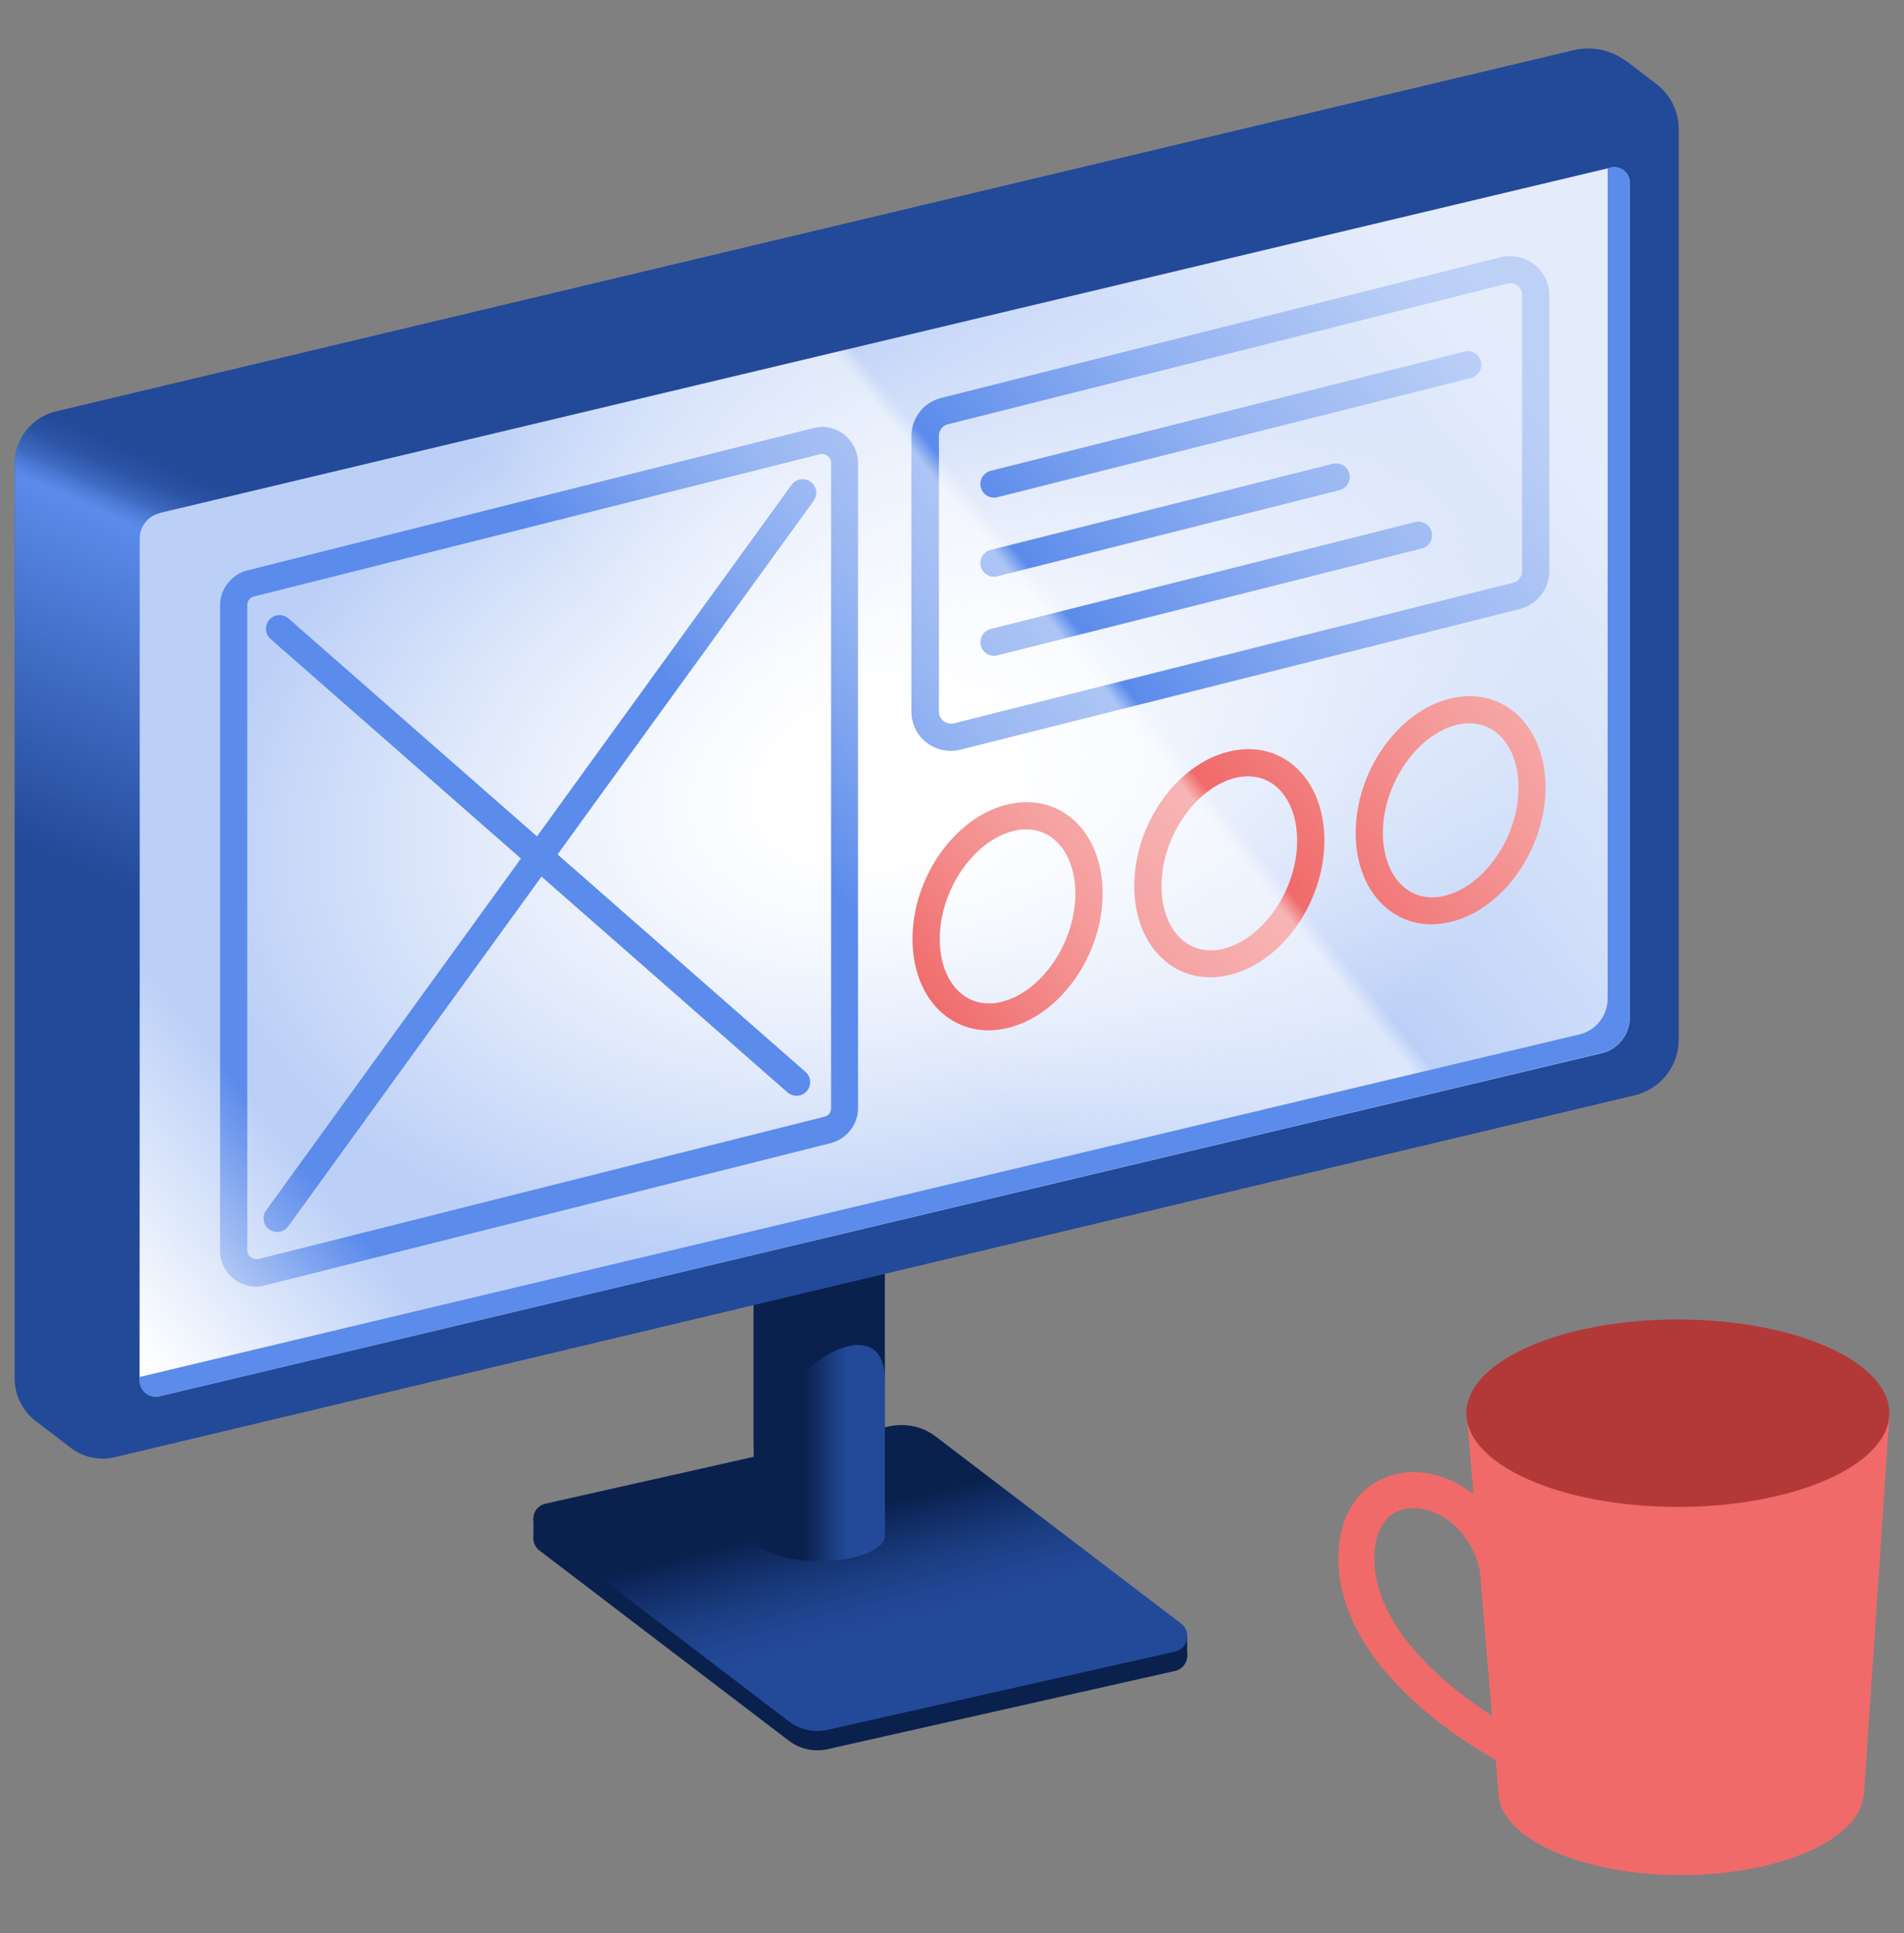
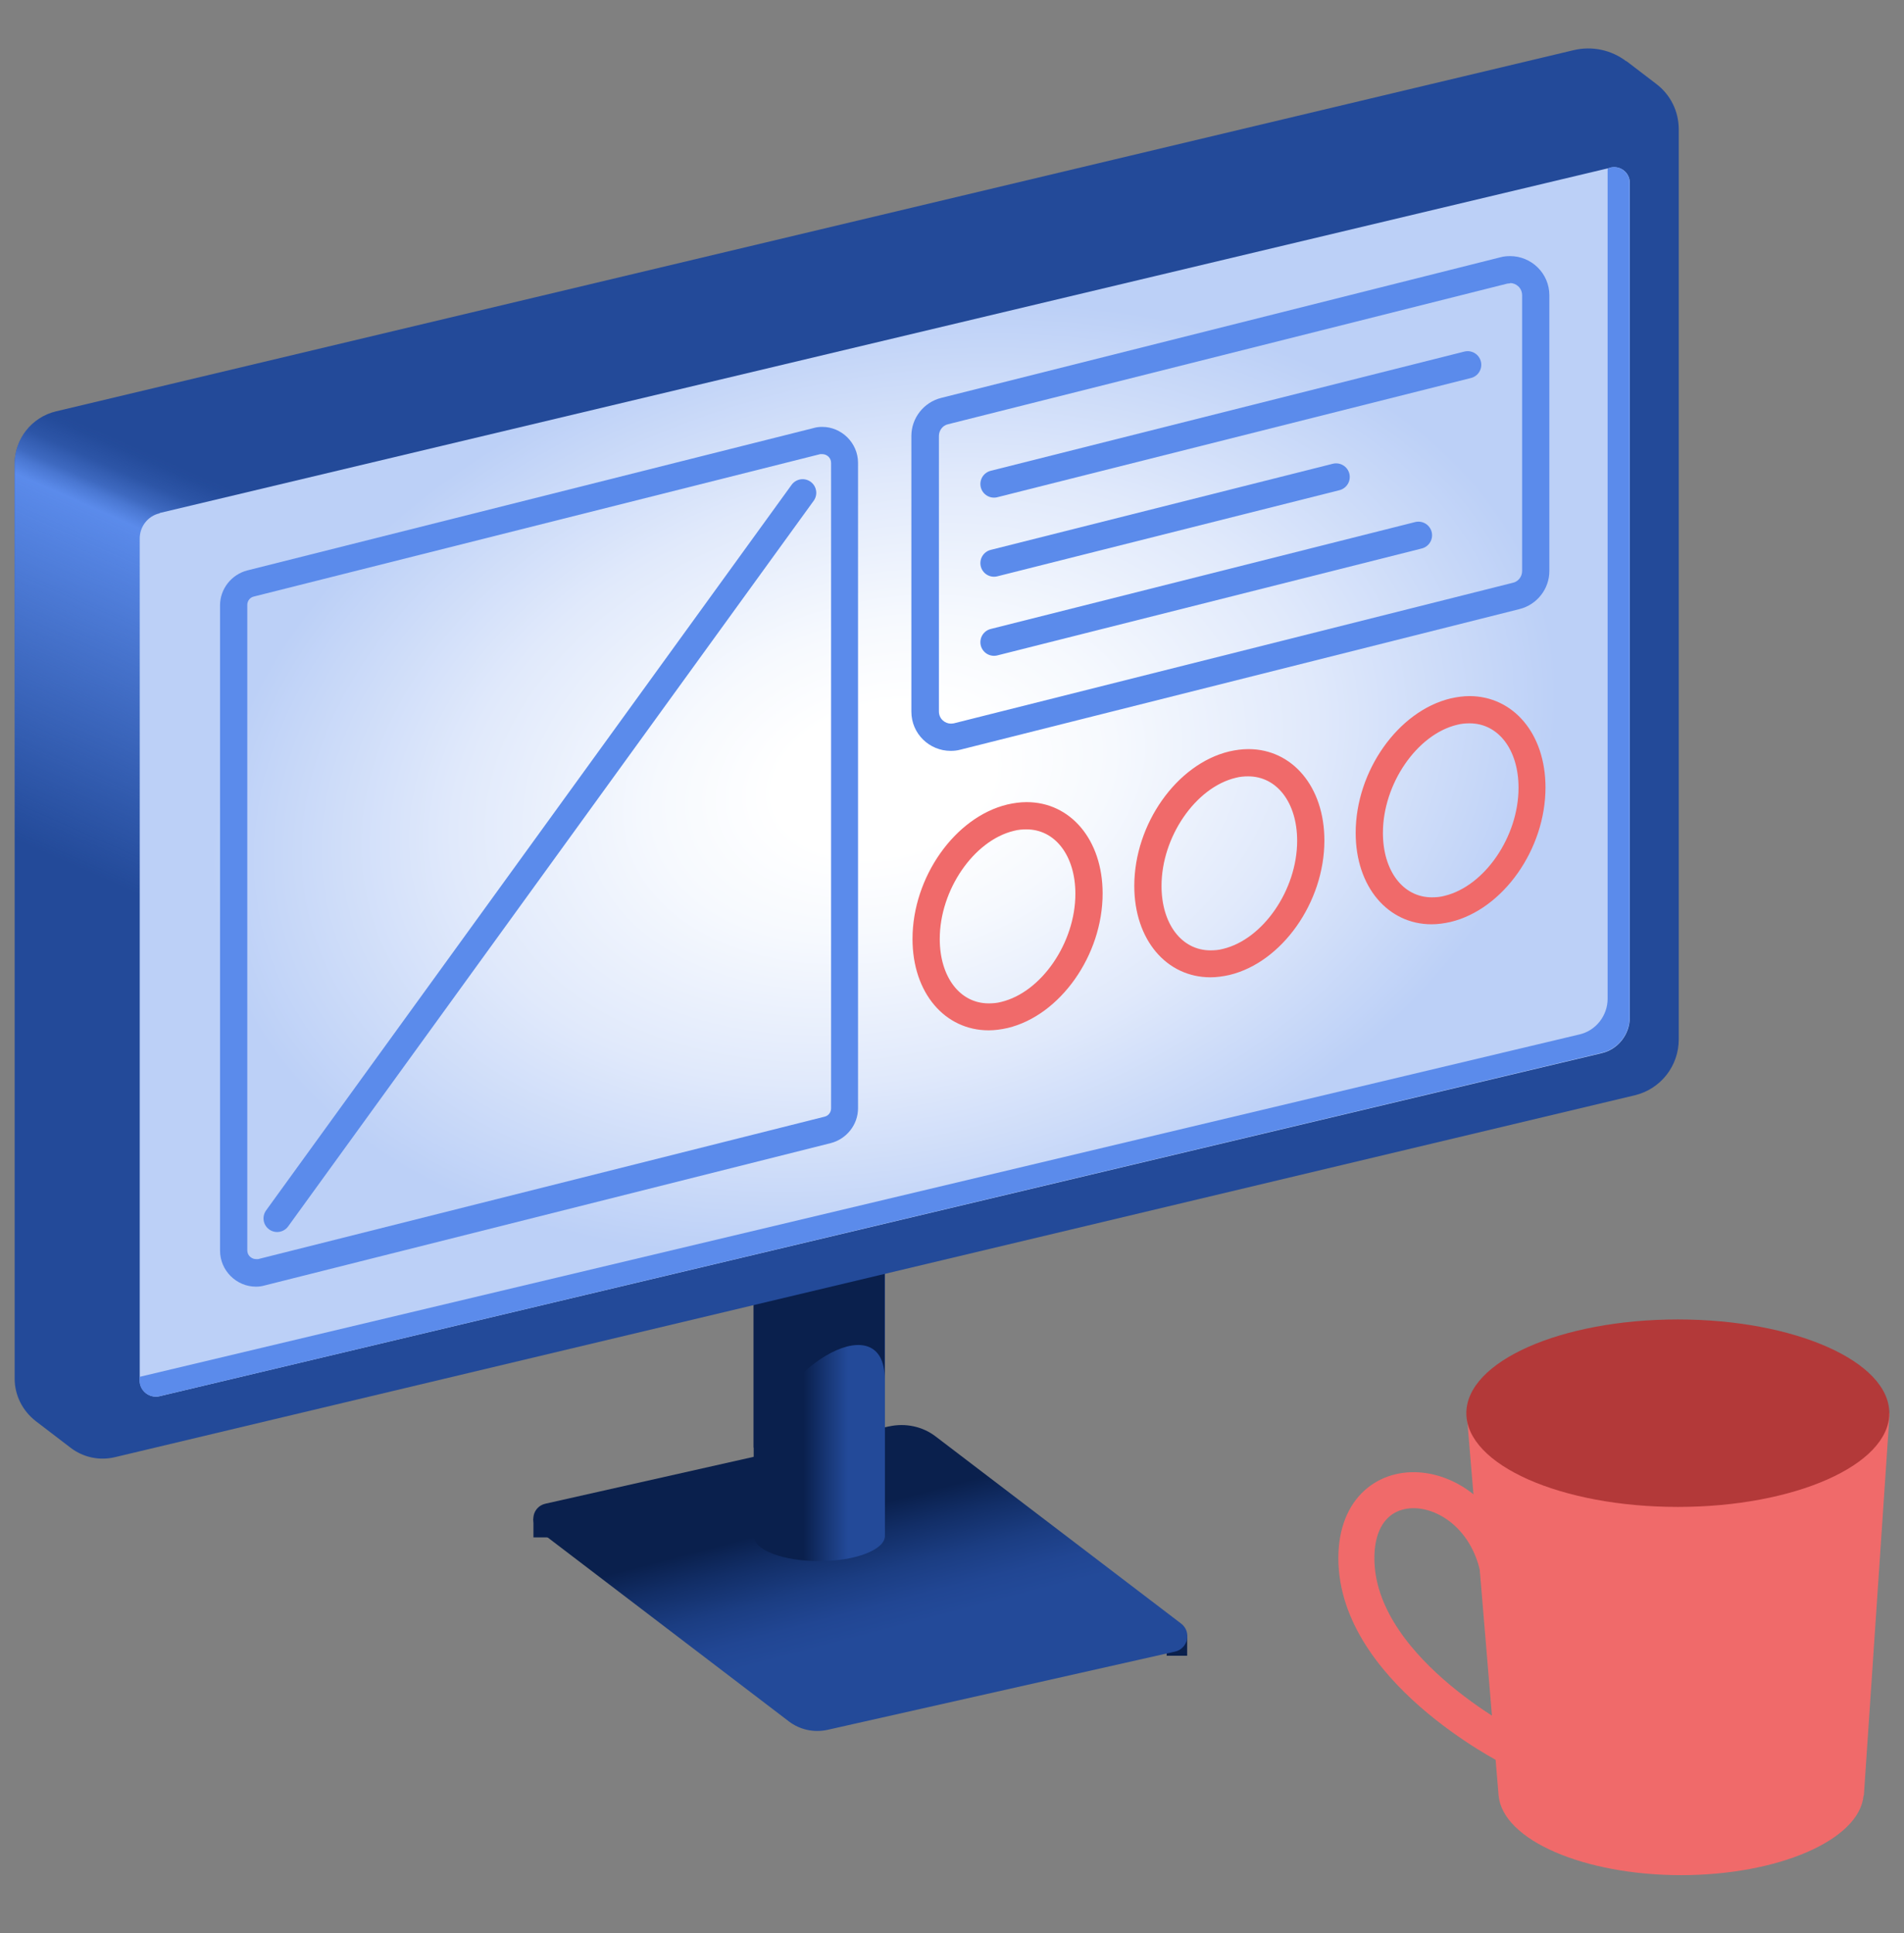
<svg xmlns="http://www.w3.org/2000/svg" width="65" height="66" viewBox="0 0 65 66" fill="none">
  <rect x="0" y="0" width="65" height="66" fill="#808080" stroke="none" />
  <path d="M40.528 55.823H39.828V56.523H40.528V55.823Z" fill="#0A204D" />
-   <path d="M30.349 49.353L18.619 51.993C18.179 52.093 18.059 52.653 18.419 52.933L26.929 59.423C27.309 59.713 27.789 59.813 28.249 59.713L40.109 57.043C40.559 56.943 40.689 56.363 40.319 56.083L31.949 49.703C31.499 49.353 30.909 49.233 30.359 49.353H30.349Z" fill="#0A204D" />
  <path d="M18.851 51.843H18.211V52.483H18.851V51.843Z" fill="#0A204D" />
  <path d="M30.349 48.693L18.619 51.333C18.179 51.433 18.059 51.993 18.419 52.273L26.929 58.763C27.309 59.053 27.789 59.153 28.249 59.053L40.109 56.383C40.559 56.283 40.689 55.703 40.319 55.423L31.949 49.043C31.499 48.693 30.909 48.573 30.359 48.693H30.349Z" fill="url(#paint0_linear_2679_56802)" />
  <path d="M25.73 42.793V52.433C25.73 52.913 26.73 53.293 27.971 53.293C29.21 53.293 30.21 52.903 30.21 52.433V42.793H25.741H25.73Z" fill="url(#paint1_linear_2679_56802)" />
  <path d="M25.73 42.623V49.433C26.831 46.323 30.201 44.653 30.201 47.063V42.623H25.73Z" fill="#0A204D" />
  <path d="M27.971 40.263C29.208 40.263 30.21 39.878 30.21 39.403C30.21 38.928 29.208 38.543 27.971 38.543C26.733 38.543 25.73 38.928 25.73 39.403C25.73 39.878 26.733 40.263 27.971 40.263Z" fill="#0A204D" />
  <path d="M55.52 2.093C55.01 1.703 54.35 1.563 53.72 1.713L1.91 14.043C1.08 14.243 0.5 14.983 0.5 15.833V47.063C0.5 47.633 0.77 48.163 1.22 48.513L2.41 49.423C2.84 49.753 3.4 49.873 3.93 49.743L5.15 49.453L55.8 37.393C56.69 37.183 57.31 36.393 57.31 35.483V4.413C57.31 3.803 57.03 3.233 56.54 2.863L55.52 2.083V2.093Z" fill="#234A99" />
  <path d="M55.52 2.093C55.01 1.703 54.35 1.563 53.72 1.713L1.91 14.043C1.08 14.243 0.5 14.983 0.5 15.833V47.063C0.5 47.633 0.77 48.163 1.22 48.513L2.41 49.423C2.84 49.753 3.4 49.873 3.93 49.743L5.15 49.453L57.31 5.563V4.413C57.31 3.803 57.03 3.233 56.54 2.863L55.52 2.083V2.093Z" fill="url(#paint2_linear_2679_56802)" />
  <path d="M5.45 17.513L54.989 5.723C55.319 5.643 55.639 5.893 55.639 6.243V34.733C55.639 35.313 55.239 35.823 54.679 35.953L5.45 47.663C5.1 47.743 4.77 47.483 4.77 47.123V18.383C4.77 17.973 5.05 17.613 5.45 17.523V17.513Z" fill="url(#paint3_radial_2679_56802)" />
  <path d="M54.992 5.723L54.882 5.753V34.093C54.882 34.673 54.482 35.183 53.922 35.313L4.762 47.003V47.123C4.762 47.483 5.102 47.743 5.442 47.663L54.672 35.943C55.242 35.813 55.632 35.303 55.632 34.723V6.233C55.632 5.893 55.312 5.643 54.982 5.713L54.992 5.723Z" fill="#5B8BEB" />
  <path d="M51.189 53.823C50.679 50.373 46.469 49.753 46.309 53.003C46.129 56.913 51.589 59.663 51.589 59.663" stroke="#F06A6A" stroke-width="1.23" stroke-miterlimit="10" />
  <path d="M63.62 61.293C63.48 62.823 60.69 64.013 57.39 64.013C54.09 64.013 51.3 62.823 51.16 61.293L50.07 48.243H64.51L63.63 61.293H63.62Z" fill="#F06A6A" />
  <path d="M57.279 51.443C61.266 51.443 64.499 50.01 64.499 48.243C64.499 46.476 61.266 45.043 57.279 45.043C53.291 45.043 50.059 46.476 50.059 48.243C50.059 50.01 53.291 51.443 57.279 51.443Z" fill="#B33939" />
-   <path d="M9.543 21.463L27.193 36.943" stroke="#5B8BEB" stroke-width="0.93" stroke-miterlimit="10" stroke-linecap="round" />
  <path d="M28.072 15.503C28.212 15.503 28.372 15.613 28.372 15.803V37.833C28.372 37.973 28.282 38.093 28.142 38.123L8.812 42.983C8.812 42.983 8.762 42.983 8.742 42.983C8.602 42.983 8.442 42.873 8.442 42.683V20.653C8.442 20.513 8.532 20.393 8.672 20.363L28.002 15.503C28.002 15.503 28.052 15.503 28.072 15.503ZM28.072 14.573C27.972 14.573 27.872 14.583 27.772 14.613L8.442 19.473C7.902 19.613 7.512 20.103 7.512 20.663V42.693C7.512 43.383 8.082 43.923 8.732 43.923C8.832 43.923 8.932 43.913 9.032 43.883L28.362 39.023C28.902 38.883 29.292 38.393 29.292 37.833V15.803C29.292 15.113 28.722 14.573 28.072 14.573Z" fill="#5B8BEB" />
  <path d="M51.553 9.663C51.753 9.663 51.963 9.823 51.963 10.083V19.493C51.963 19.683 51.833 19.853 51.653 19.893L32.563 24.693C32.563 24.693 32.493 24.703 32.463 24.703C32.263 24.703 32.053 24.543 32.053 24.283V14.883C32.053 14.693 32.183 14.523 32.363 14.483L51.453 9.683C51.453 9.683 51.523 9.673 51.553 9.673M51.553 8.743C51.443 8.743 51.333 8.753 51.223 8.783L32.133 13.583C31.533 13.733 31.113 14.273 31.113 14.883V24.293C31.113 25.053 31.733 25.633 32.453 25.633C32.563 25.633 32.673 25.623 32.783 25.593L51.873 20.793C52.473 20.643 52.893 20.103 52.893 19.493V10.083C52.893 9.323 52.273 8.743 51.553 8.743Z" fill="#5B8BEB" />
  <path d="M50.104 12.453L33.934 16.523" stroke="#5B8BEB" stroke-width="0.93" stroke-miterlimit="10" stroke-linecap="round" />
  <path d="M45.614 16.283L33.934 19.223" stroke="#5B8BEB" stroke-width="0.93" stroke-miterlimit="10" stroke-linecap="round" />
  <path d="M48.424 18.273L33.934 21.923" stroke="#5B8BEB" stroke-width="0.93" stroke-miterlimit="10" stroke-linecap="round" />
  <path d="M27.401 16.823L9.461 41.593" stroke="#5B8BEB" stroke-width="0.93" stroke-miterlimit="10" stroke-linecap="round" />
  <path d="M35.042 28.313C36.022 28.313 36.712 29.213 36.712 30.513C36.712 32.183 35.552 33.873 34.182 34.203C34.032 34.243 33.892 34.253 33.752 34.253C32.772 34.253 32.082 33.353 32.082 32.053C32.082 30.383 33.242 28.693 34.612 28.363C34.762 28.323 34.902 28.313 35.042 28.313ZM35.042 27.383C34.832 27.383 34.612 27.413 34.392 27.463C32.602 27.893 31.152 29.943 31.152 32.053C31.152 33.903 32.262 35.173 33.752 35.173C33.962 35.173 34.182 35.143 34.402 35.093C36.192 34.663 37.642 32.613 37.642 30.503C37.642 28.653 36.532 27.383 35.052 27.383H35.042Z" fill="#F06A6A" />
  <path d="M42.613 26.503C43.593 26.503 44.283 27.403 44.283 28.703C44.283 30.373 43.123 32.063 41.753 32.393C41.603 32.433 41.463 32.443 41.323 32.443C40.343 32.443 39.653 31.543 39.653 30.243C39.653 28.573 40.813 26.883 42.183 26.553C42.333 26.513 42.473 26.503 42.613 26.503ZM42.613 25.573C42.403 25.573 42.183 25.603 41.963 25.653C40.173 26.083 38.723 28.133 38.723 30.243C38.723 32.093 39.833 33.363 41.323 33.363C41.533 33.363 41.753 33.333 41.973 33.283C43.763 32.853 45.213 30.803 45.213 28.693C45.213 26.843 44.103 25.573 42.623 25.573H42.613Z" fill="#F06A6A" />
  <path d="M50.171 24.693C51.151 24.693 51.841 25.593 51.841 26.893C51.841 28.563 50.681 30.253 49.311 30.583C49.161 30.623 49.021 30.633 48.881 30.633C47.901 30.633 47.211 29.733 47.211 28.433C47.211 26.763 48.371 25.073 49.741 24.743C49.891 24.703 50.031 24.693 50.171 24.693ZM50.171 23.763C49.961 23.763 49.741 23.793 49.521 23.843C47.731 24.273 46.281 26.323 46.281 28.433C46.281 30.283 47.391 31.553 48.871 31.553C49.081 31.553 49.301 31.523 49.521 31.473C51.311 31.043 52.761 28.993 52.761 26.883C52.761 25.033 51.651 23.763 50.161 23.763H50.171Z" fill="#F06A6A" />
-   <path d="M5.45 17.513C5.05 17.613 4.77 17.963 4.77 18.373V47.003L53.919 35.303C54.489 35.173 54.88 34.663 54.88 34.083V5.753L5.45 17.513Z" fill="url(#paint4_linear_2679_56802)" />
  <path d="M54.871 5.753L54.991 5.723L54.871 5.753Z" fill="url(#paint5_radial_2679_56802)" />
  <defs>
    <linearGradient id="paint0_linear_2679_56802" x1="29.879" y1="55.793" x2="28.369" y2="50.033" gradientUnits="userSpaceOnUse">
      <stop stop-color="#234A99" />
      <stop offset="0.15" stop-color="#214693" />
      <stop offset="0.34" stop-color="#1B3D82" />
      <stop offset="0.55" stop-color="#122E67" />
      <stop offset="0.72" stop-color="#0A204D" />
    </linearGradient>
    <linearGradient id="paint1_linear_2679_56802" x1="28.951" y1="48.043" x2="27.421" y2="48.043" gradientUnits="userSpaceOnUse">
      <stop stop-color="#234A99" />
      <stop offset="1" stop-color="#0A204D" />
    </linearGradient>
    <linearGradient id="paint2_linear_2679_56802" x1="23.19" y1="23.433" x2="17.55" y2="36.203" gradientUnits="userSpaceOnUse">
      <stop stop-color="#5B8BEB" stop-opacity="0" />
      <stop offset="0.02" stop-color="#5B8BEB" stop-opacity="0.02" />
      <stop offset="0.04" stop-color="#5B8BEB" stop-opacity="0.08" />
      <stop offset="0.07" stop-color="#5B8BEB" stop-opacity="0.17" />
      <stop offset="0.09" stop-color="#5B8BEB" stop-opacity="0.3" />
      <stop offset="0.12" stop-color="#5B8BEB" stop-opacity="0.48" />
      <stop offset="0.14" stop-color="#5B8BEB" stop-opacity="0.69" />
      <stop offset="0.17" stop-color="#5B8BEB" stop-opacity="0.93" />
      <stop offset="0.18" stop-color="#5B8BEB" />
      <stop offset="1" stop-color="#5B8BEB" stop-opacity="0" />
    </linearGradient>
    <radialGradient id="paint3_radial_2679_56802" cx="0" cy="0" r="1" gradientUnits="userSpaceOnUse" gradientTransform="translate(30.18 26.61) rotate(-13.23) scale(23.32 15.858)">
      <stop offset="0.16" stop-color="white" />
      <stop offset="0.34" stop-color="#F6F9FE" />
      <stop offset="0.64" stop-color="#E0E9FB" />
      <stop offset="1" stop-color="#BCD0F7" />
    </radialGradient>
    <linearGradient id="paint4_linear_2679_56802" x1="52.02" y1="8.483" x2="4.83" y2="46.403" gradientUnits="userSpaceOnUse">
      <stop offset="0.03" stop-color="white" stop-opacity="0.6" />
      <stop offset="0.07" stop-color="white" stop-opacity="0.57" />
      <stop offset="0.12" stop-color="white" stop-opacity="0.48" />
      <stop offset="0.2" stop-color="white" stop-opacity="0.34" />
      <stop offset="0.28" stop-color="white" stop-opacity="0.14" />
      <stop offset="0.33" stop-color="white" stop-opacity="0" />
      <stop offset="0.34" stop-color="white" stop-opacity="0.5" />
      <stop offset="0.36" stop-color="white" stop-opacity="0.47" />
      <stop offset="0.41" stop-color="white" stop-opacity="0.38" />
      <stop offset="0.46" stop-color="white" stop-opacity="0.24" />
      <stop offset="0.52" stop-color="white" stop-opacity="0.04" />
      <stop offset="0.53" stop-color="white" stop-opacity="0" />
      <stop offset="0.86" stop-color="white" stop-opacity="0" />
      <stop offset="1" stop-color="white" />
    </linearGradient>
    <radialGradient id="paint5_radial_2679_56802" cx="0" cy="0" r="1" gradientUnits="userSpaceOnUse" gradientTransform="translate(54.924 5.716) rotate(-13.23) scale(0.04 0.027)">
      <stop offset="0.16" stop-color="white" />
      <stop offset="0.34" stop-color="#F6F9FE" />
      <stop offset="0.64" stop-color="#E0E9FB" />
      <stop offset="1" stop-color="#BCD0F7" />
    </radialGradient>
  </defs>
</svg>